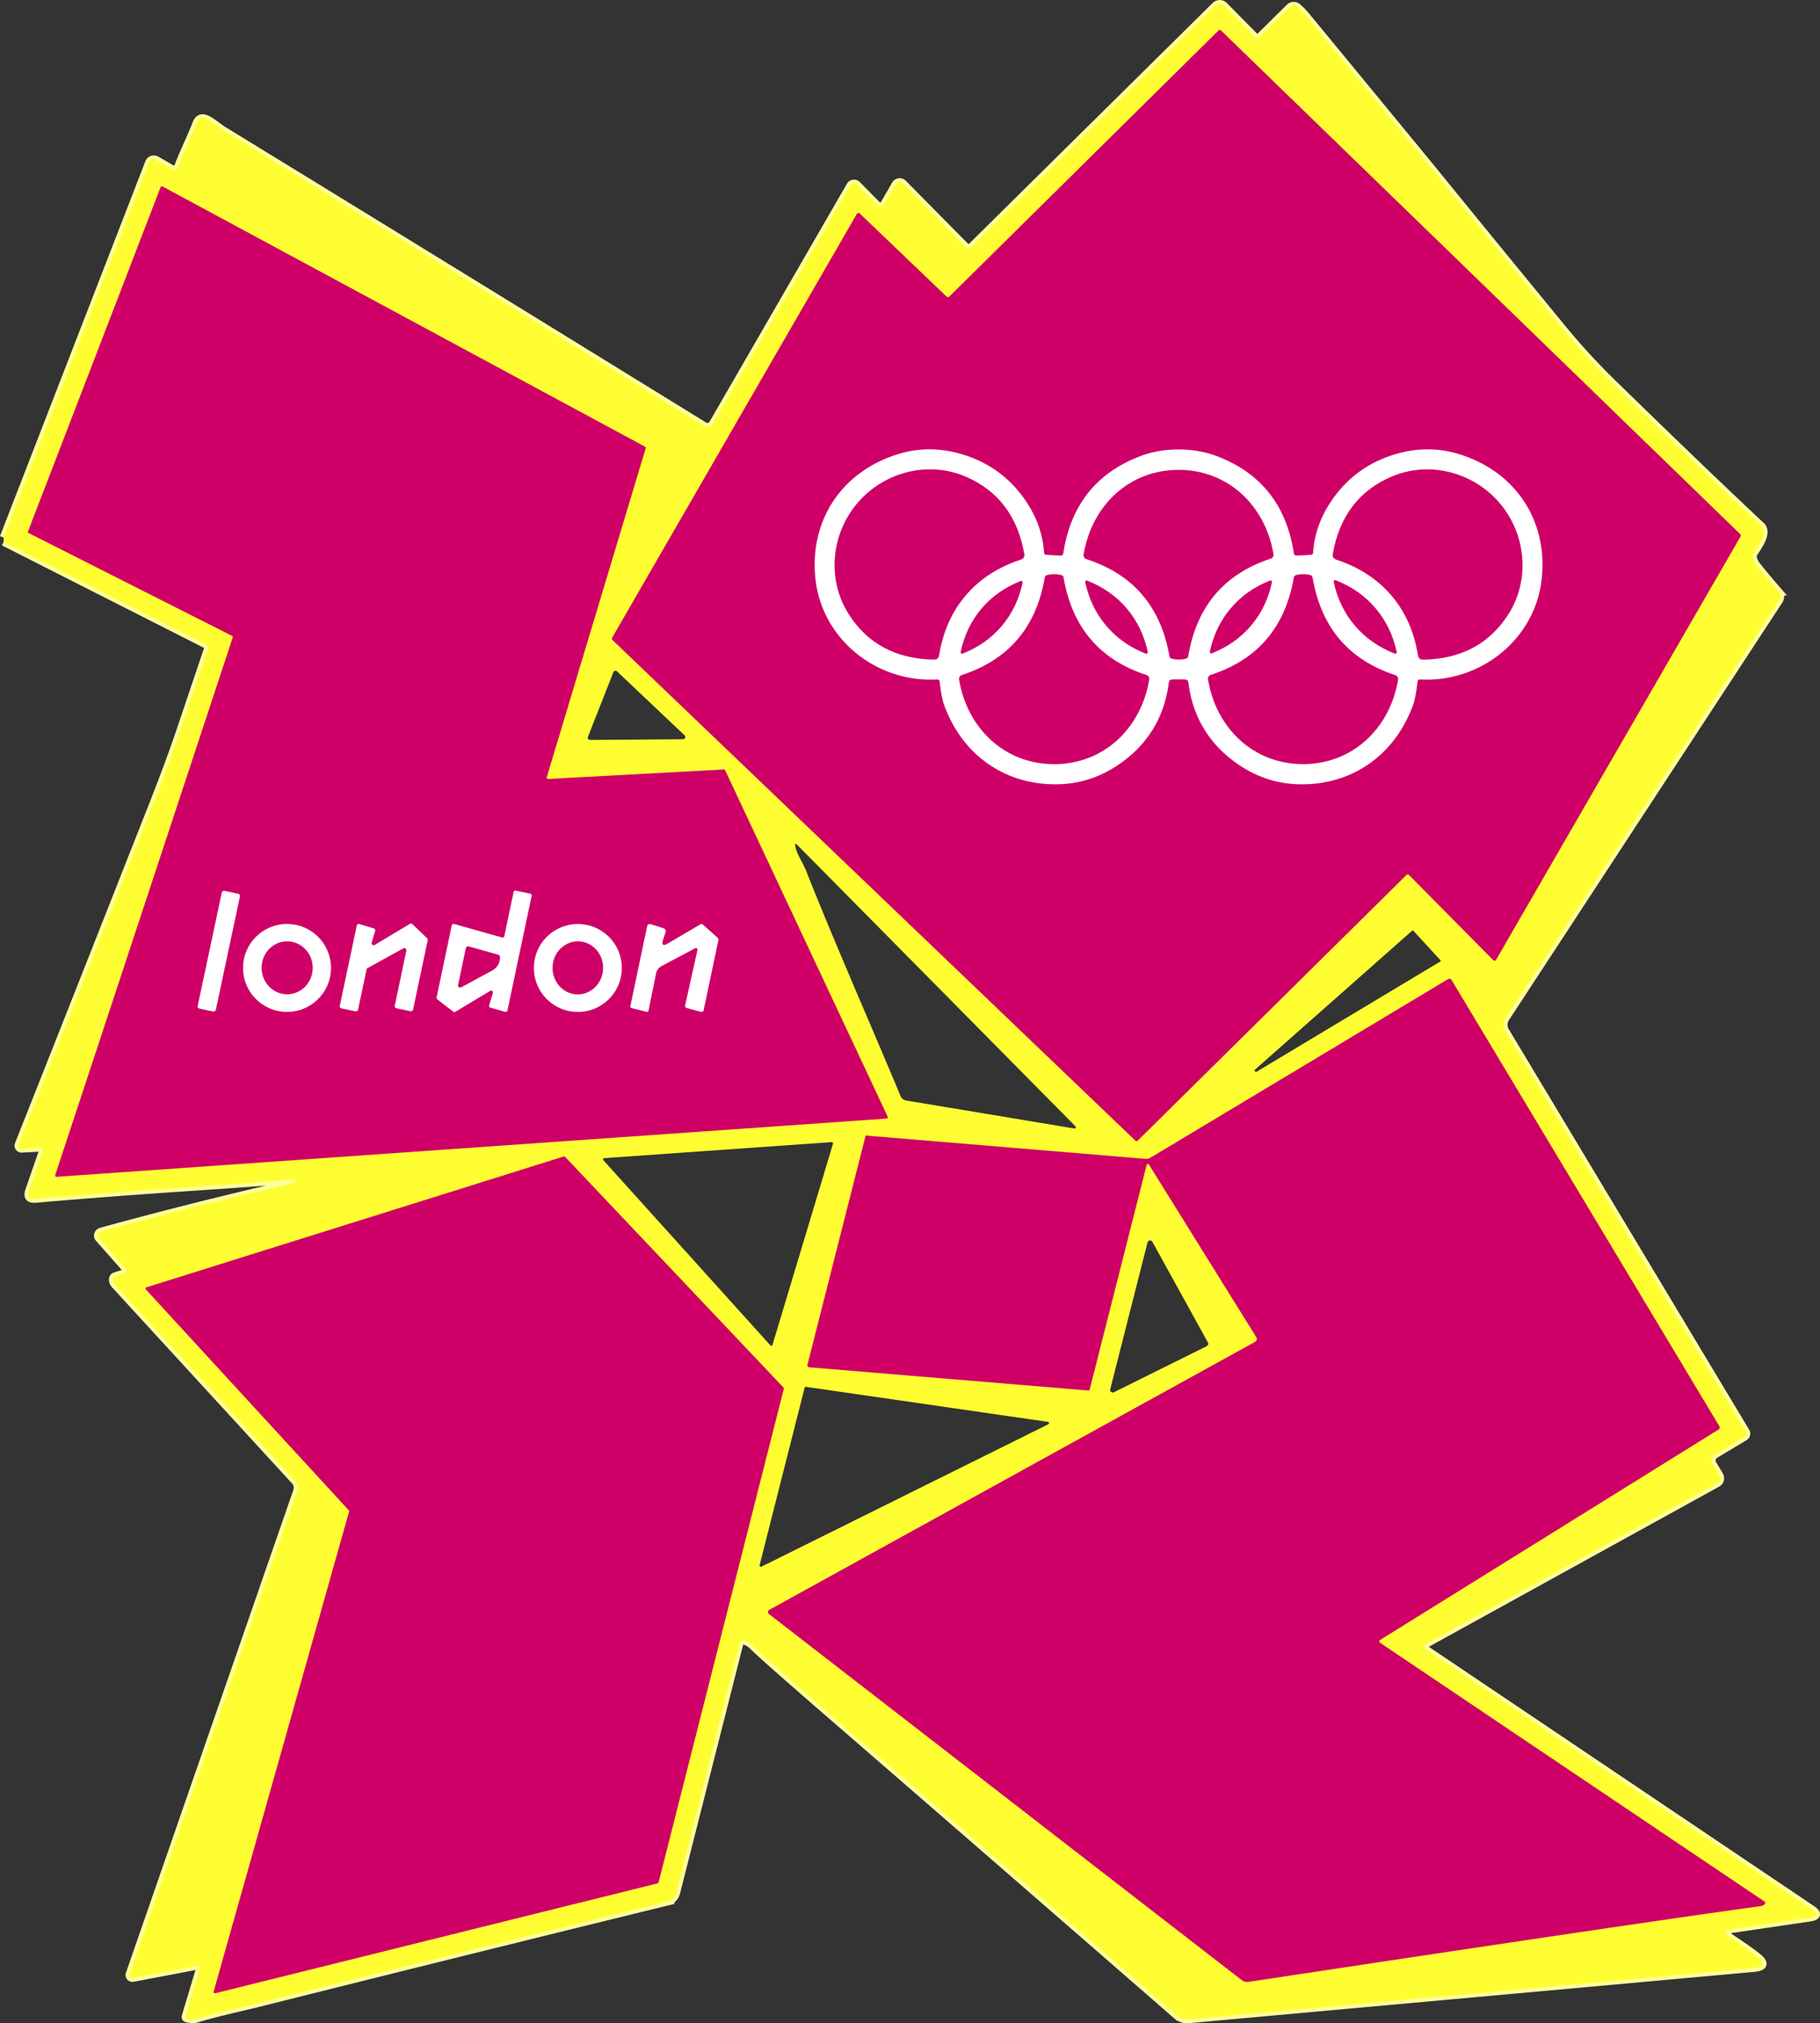
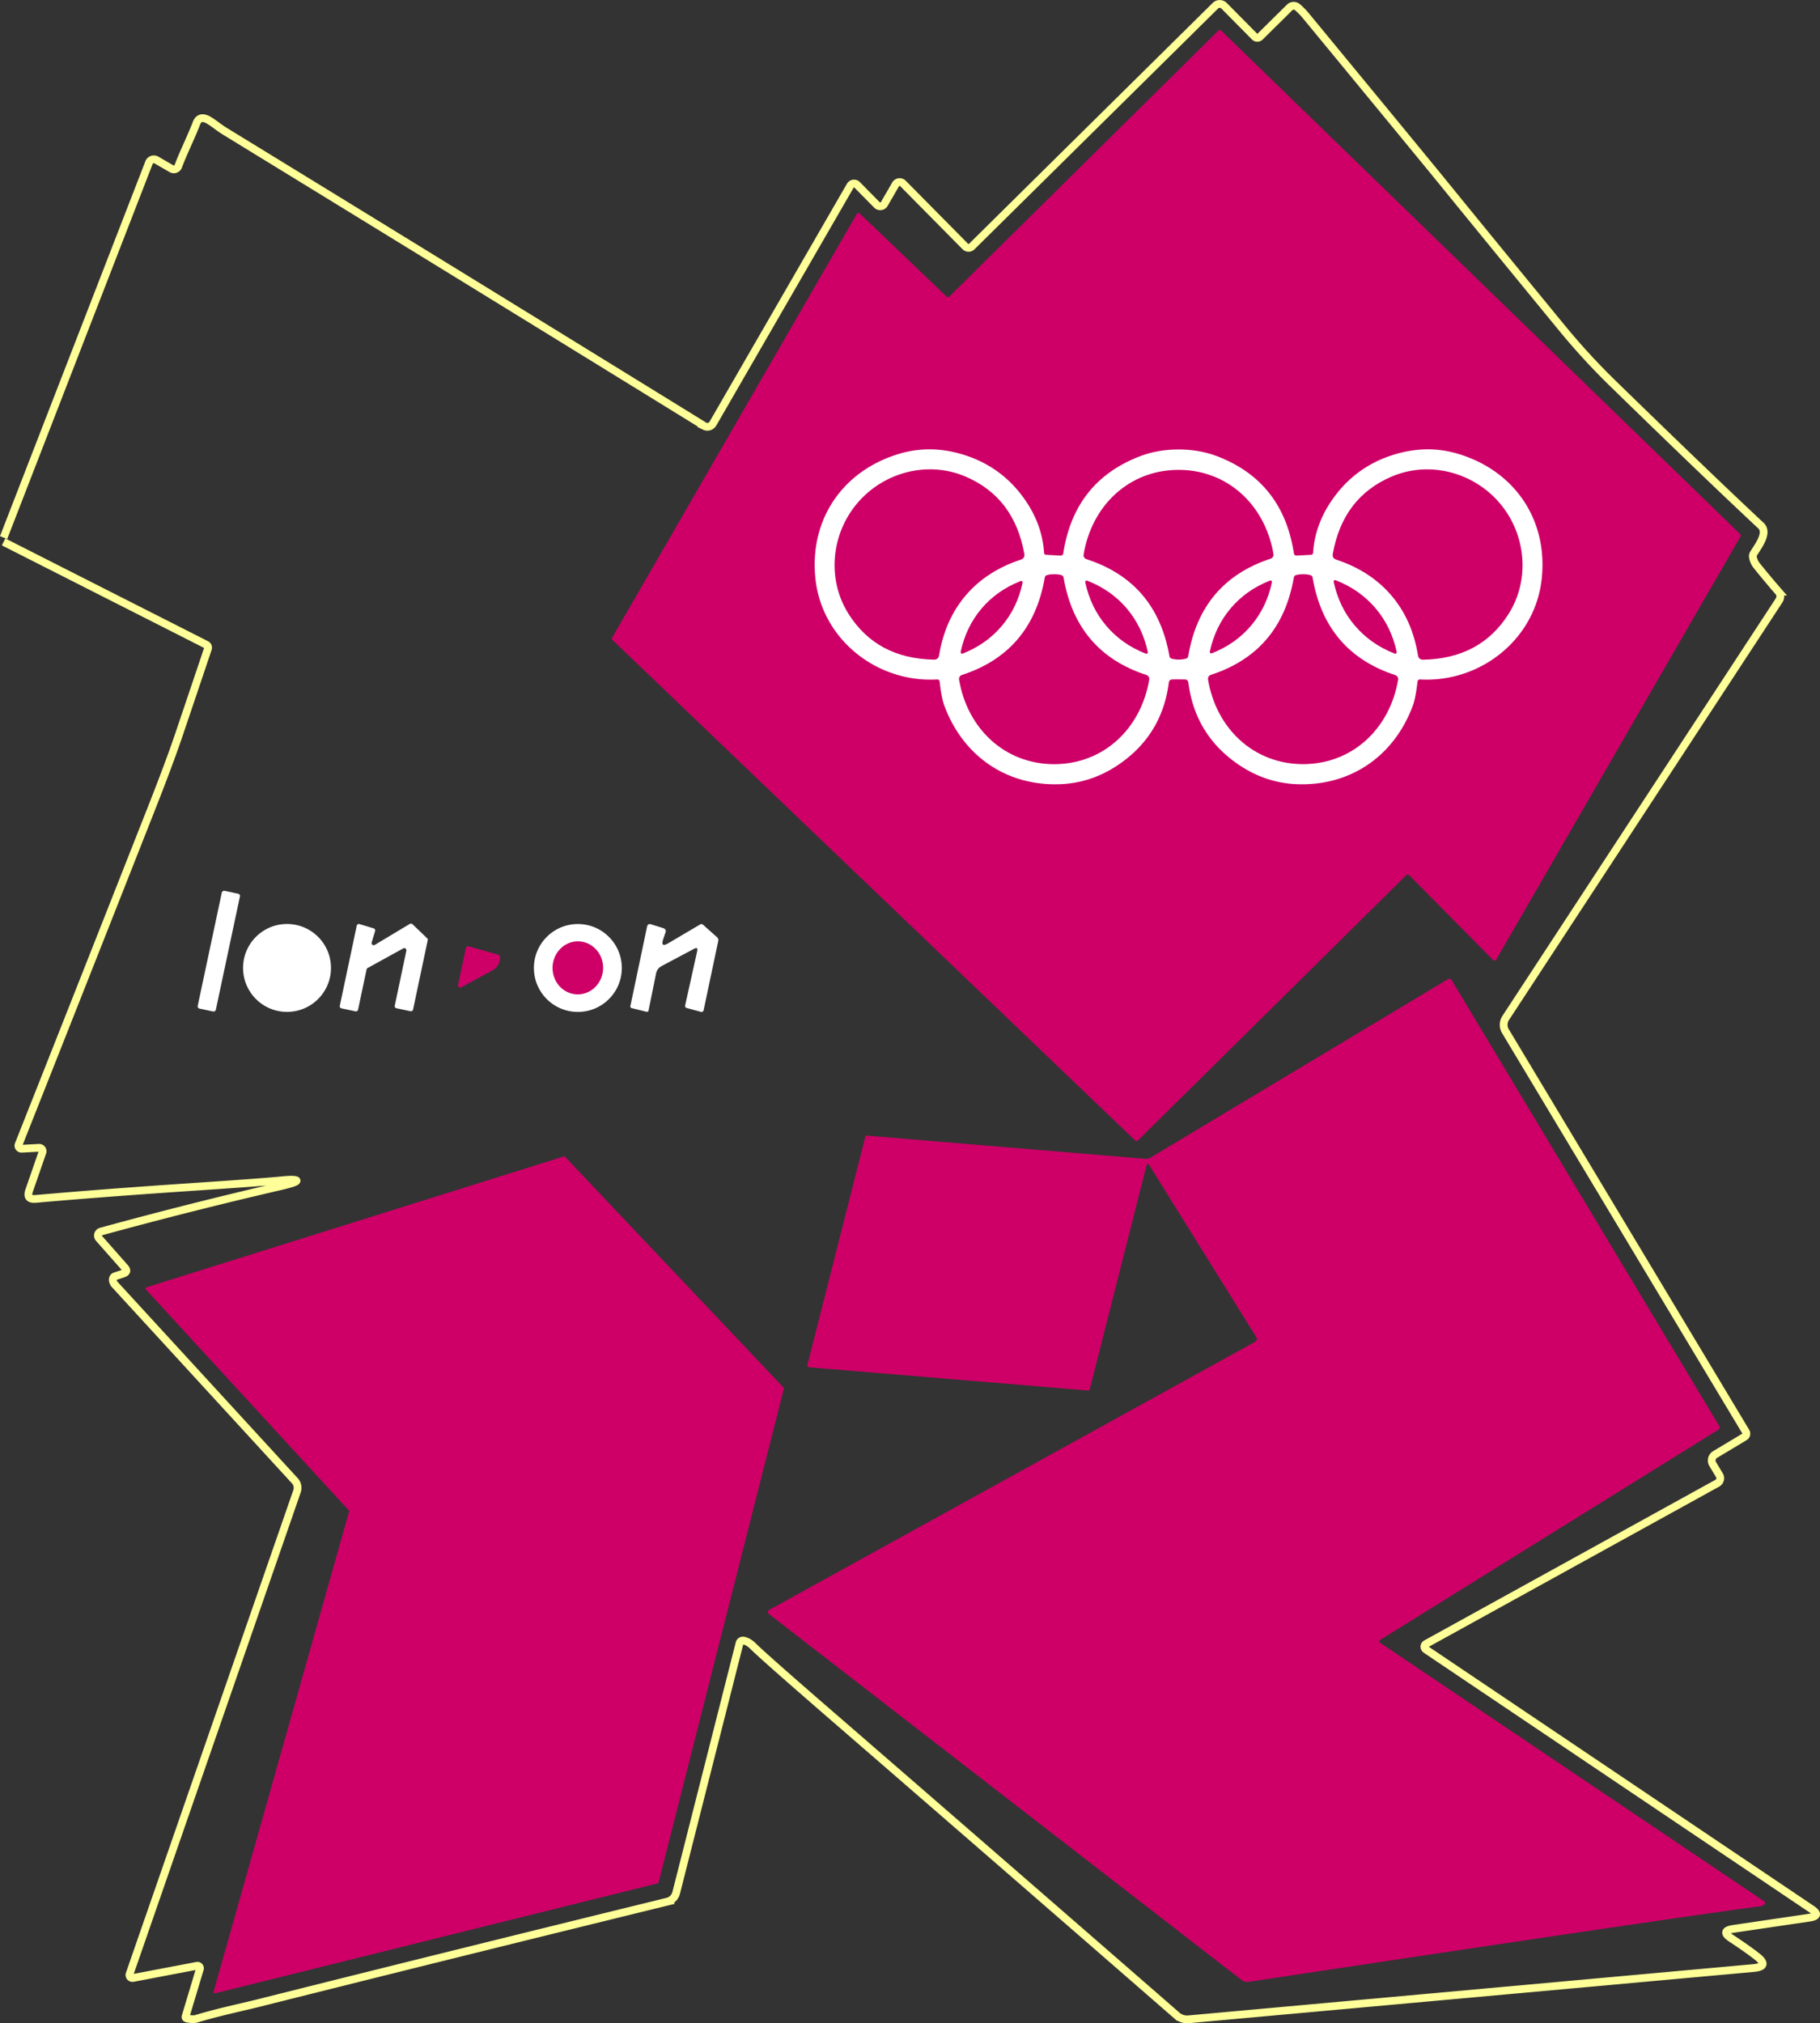
<svg xmlns="http://www.w3.org/2000/svg" id="Layer_2" data-name="Layer 2" viewBox="0 0 469.16 521.58">
  <rect x="0" y="0" width="469.16" height="521.58" fill="#333333" stroke="none" />
  <defs>
    <style>.cls-1,.cls-2{fill:#ce0067;stroke-width:0}.cls-2{fill:#fff}</style>
  </defs>
  <g id="Layer_1-2" data-name="Layer 1">
    <path d="m.93 139.7 52.26 26.51c.37.19.54.62.41 1.02-2.16 6.44-4.68 13.9-7.55 22.39-1.67 4.91-4 11.15-6.99 18.74-14.82 37.6-26.24 66.49-34.25 86.68-.17.41.03.88.44 1.04.11.04.22.06.34.06l4.45-.24c.49-.03.91.35.94.84 0 .12 0 .23-.05.34l-3.41 9.83c-.55 1.59 0 2.31 1.69 2.16 11.49-1.02 24.89-2.04 40.22-3.07 12.09-.81 19.89-1.39 23.39-1.74 1.23-.12 2.12-.16 2.65-.13 1.25.07 1.3.33.15.76-.64.24-1.78.55-3.41.93-15.4 3.56-30.8 7.45-46.19 11.67-.57.16-.9.75-.74 1.32.04.16.12.3.23.42l6.66 7.54c.65.73.51 1.25-.41 1.55l-2.12.7c-.56.18-.73.93-.37 1.66.09.18.2.35.34.49l46.4 50.57c.67.73.88 1.76.56 2.69L33.41 508.9c-.14.4.08.84.48.98.13.04.26.05.4.03l16.49-3.14c.35-.06.69.17.76.51.02.1.01.21-.02.31l-3.66 12.18c-.1.31.01.51.34.58 1.05.23 1.85.25 2.42.08 5.26-1.62 12.06-3.06 15.73-3.98 34.35-8.63 69.57-17.36 105.66-26.21a3.134 3.134 0 0 0 2.3-2.28l16.33-64.36c.12-.46.57-.74 1.03-.66.83.15 1.63.61 2.4 1.37 1.9 1.89 8.59 7.81 20.07 17.76 35.39 30.67 65.13 56.52 89.24 77.53a4 4 0 0 0 3 .97l145.67-13.22c2.78-.25 3.07-1.24.88-2.97-1.58-1.25-3.79-2.81-6.63-4.68-1.96-1.29-1.78-2.11.54-2.45l19.61-2.89c2.09-.31 2.26-1.05.51-2.22l-99.39-66.91c-.39-.27-.5-.8-.24-1.19.08-.11.18-.21.3-.27l75.06-41.41c.71-.4.97-1.28.58-1.98 0-.02-.02-.03-.03-.05l-1.74-2.91c-.51-.85-.23-1.94.61-2.45l7.61-4.57c.45-.26.6-.84.33-1.29l-61.97-103.26c-.64-1.06-.61-2.4.07-3.44l70.46-107.62c.47-.7.41-1.63-.15-2.27a211.8 211.8 0 0 1-5.59-6.68c-.53-.67-.87-1.4-1-2.2-.06-.34 0-.66.18-.95 1.08-1.77 3.87-5.32 1.89-7.18-9.49-8.87-22.21-21.09-38.16-36.64-4.65-4.53-9.07-9.35-13.27-14.47-11.67-14.22-22.09-26.96-31.25-38.23-3.24-3.98-14.78-18.01-34.62-42.09-.72-.87-1.46-1.62-2.21-2.25-.59-.49-1.44-.45-1.98.08l-7.66 7.57c-.37.37-.97.37-1.34 0l-7.9-7.99c-.61-.62-1.61-.64-2.23-.03l-62.82 62.1c-.46.46-1.2.45-1.65 0L232.78 47.3a1.22 1.22 0 0 0-1.92.25l-2.9 5.02a1.21 1.21 0 0 1-1.91.25l-5.11-5.18c-.43-.43-1.13-.44-1.57 0-.07.07-.13.15-.18.23l-35.41 61.33c-.46.79-1.47 1.06-2.25.6-.01 0-.02-.01-.04-.02A47776.1 47776.1 0 0 0 57.78 33.72c-1.36-.84-2.98-2.21-4.2-2.86-1.43-.75-2.4-.45-2.93.9-1.46 3.79-3.29 7.37-4.71 11.13a1.2 1.2 0 0 1-1.56.69.886.886 0 0 1-.17-.08l-3.89-2.25c-.64-.37-1.46-.14-1.83.5-.03.06-.06.12-.08.18L.93 138.58" vector-effect="non-scaling-stroke" style="fill:none;stroke:#ff9;stroke-width:2px" />
-     <path d="m466.96 492.14-99.39-66.91a.861.861 0 0 1-.27-.3s-.01 0-.01-.02c-.03-.05-.04-.1-.06-.14 0-.02-.01-.03-.01-.05a.761.761 0 0 1 0-.43.95.95 0 0 1 .09-.21c.02-.03.04-.07.08-.1.02-.04.05-.07.08-.09.05-.05.1-.09.16-.12l75.06-41.41s.03-.02.05-.03c.69-.42.92-1.32.5-2l-1.74-2.91c-.51-.85-.23-1.94.61-2.45l7.61-4.57h.01s.05-.04.08-.07c.04-.02.08-.05.11-.09.06-.06.11-.13.15-.2.04-.07.06-.14.08-.21.05-.16.05-.32 0-.48-.02-.08-.06-.16-.1-.24s-61.97-103.27-61.97-103.27c-.64-1.06-.61-2.4.07-3.44l70.46-107.62c.47-.7.41-1.63-.15-2.27a211.8 211.8 0 0 1-5.59-6.68c-.53-.67-.87-1.4-1-2.2-.06-.34 0-.66.18-.95 1.08-1.77 3.87-5.32 1.89-7.18-9.49-8.87-22.21-21.09-38.16-36.64-4.65-4.53-9.07-9.35-13.27-14.47-11.67-14.22-22.09-26.96-31.25-38.23-3.24-3.98-14.78-18.01-34.62-42.09-.72-.87-1.46-1.62-2.21-2.25-.59-.49-1.44-.45-1.98.08l-7.66 7.57c-.37.37-.97.37-1.34 0l-7.9-7.99h-.01c-.38-.4-.92-.54-1.42-.45l-.21.06c-.04.01-.08.02-.11.04s-.07.04-.1.05c-.07.03-.14.07-.2.12-.06.05-.12.09-.18.15h-.01l-62.82 62.11h-.01c-.3.3-.72.4-1.1.3a1.112 1.112 0 0 1-.55-.31l-16.07-16.26a1.196 1.196 0 0 0-.58-.32.355.355 0 0 0-.1-.02c-.06-.01-.13-.02-.19-.02-.08 0-.17.01-.25.03-.05.01-.1.02-.15.04h-.01s-.1.05-.15.08c-.02 0-.04.01-.06.02-.04.02-.07.05-.11.08h-.01c-.06.05-.11.1-.16.16-.06.06-.1.13-.15.2l-2.9 5.02a1.213 1.213 0 0 1-1.91.25l-5.11-5.18s-.12-.1-.18-.14c-.02-.02-.03-.03-.05-.04-.01-.01-.02-.01-.03-.01h-.01s0-.01-.02-.01a.603.603 0 0 0-.22-.09.727.727 0 0 0-.25-.04h-.03s-.1 0-.16.02c-.03 0-.07.01-.11.02h-.02c-.08.02-.15.05-.22.1-.04.01-.07.03-.1.06a1.018 1.018 0 0 0-.35.36l-35.41 61.33-.02.04c-.08.13-.17.24-.27.33-.1.1-.21.18-.33.24-.13.07-.26.13-.39.16-.21.06-.42.07-.63.04-.07-.01-.14-.02-.21-.04a.679.679 0 0 1-.2-.07c-.08-.03-.16-.07-.24-.12A47776.1 47776.1 0 0 0 57.76 33.71c-1.36-.84-2.98-2.21-4.2-2.86-1.43-.75-2.4-.45-2.93.9-1.46 3.79-3.29 7.37-4.71 11.13a1.178 1.178 0 0 1-.27.42l-.03.03s-.12.1-.19.15h-.02c-.02.01-.05.03-.09.04-.07.03-.14.06-.22.08a1.21 1.21 0 0 1-.91-.12l-3.89-2.25c-.06-.03-.12-.06-.18-.08-.08-.03-.16-.05-.25-.07-.14-.03-.29-.03-.44-.01-.06.01-.13.03-.19.05-.06.02-.12.04-.18.07-.06.03-.12.06-.17.1a.61.61 0 0 0-.16.12c-.04.04-.09.09-.13.14-.04.06-.08.11-.12.17-.03.06-.06.12-.09.19L.93 138.58v1.12l52.26 26.51c.37.19.54.62.41 1.02-2.16 6.44-4.68 13.9-7.55 22.39-1.67 4.91-4 11.15-6.99 18.74-14.82 37.6-26.24 66.49-34.25 86.68-.04.11-.06.22-.06.34 0 .07.02.13.03.19.02.07.05.12.08.17.02.03.04.07.06.09.03.03.05.06.08.09h.01s.06.06.09.07c.04.04.1.07.15.09.09.04.18.06.28.06h.06l4.45-.24h.06c.06 0 .11.01.16.02.04 0 .08.02.12.03.01 0 .03.01.04.02.04.01.07.03.1.05.04.02.08.04.11.07.04.02.07.05.1.09.04.04.07.08.1.13.04.05.06.1.08.16.02.05.04.11.05.17 0 .04.02.09.02.13 0 .05 0 .09-.01.14 0 .06-.02.12-.04.17l-3.41 9.83c-.55 1.59 0 2.31 1.69 2.16 11.49-1.02 24.89-2.04 40.22-3.07 12.09-.81 19.89-1.39 23.39-1.74 1.23-.12 2.12-.16 2.65-.13 1.25.07 1.3.33.15.76-.64.24-1.78.55-3.41.93-15.4 3.56-30.8 7.45-46.19 11.67-.16.04-.3.12-.42.23l-.03.03c-.06.05-.11.11-.15.18-.03.04-.06.08-.08.13a.84.84 0 0 0-.04.12c-.02.04-.03.08-.04.12v.02c-.01.06-.02.13-.02.2 0 .06.01.13.02.19.01.05.02.11.04.16.05.13.12.25.21.36l6.66 7.54c.65.73.51 1.25-.41 1.55l-2.12.7c-.07.03-.13.06-.19.1a.55.55 0 0 0-.09.07c-.03.02-.05.04-.07.07-.02.03-.05.06-.06.09-.03.04-.05.08-.07.13 0 0-.01 0-.01.02 0 .04-.02.07-.03.11-.02.05-.02.1-.03.15v.16c0 .08 0 .16.02.25l.03.12c.02.09.05.18.09.26.03.09.08.18.13.26.07.13.16.25.26.36l46.4 50.57c.67.73.88 1.76.56 2.69L33.42 508.9c-.03.09-.04.17-.04.26 0 .04 0 .09.01.13.01.03.01.06.03.09.01.06.04.11.07.16.06.1.13.18.22.24.04.03.09.06.14.08h.04c.03.01.06.02.08.03.11.03.22.03.33.01l16.49-3.14s.07-.01.11-.01c.06 0 .11.01.16.02.02 0 .03.01.04.01.05.01.1.04.14.07.03 0 .06.02.08.05.03.02.06.05.09.08.02.02.03.04.05.06 0 0 .01 0 .01.02s.03.04.03.07c.01.02.02.05.03.07.02.06.03.12.03.18 0 .07-.01.13-.03.2l-3.66 12.18c-.1.31.01.51.34.58 1.05.23 1.85.25 2.42.08 5.26-1.62 12.06-3.06 15.73-3.98 34.35-8.63 69.57-17.36 105.66-26.21a3.134 3.134 0 0 0 2.3-2.28l16.33-64.36c.12-.46.57-.74 1.03-.66.83.15 1.63.61 2.4 1.37 1.9 1.89 8.59 7.81 20.07 17.76 35.39 30.67 65.13 56.52 89.24 77.53a4 4 0 0 0 3 .97l145.67-13.22c2.78-.25 3.07-1.24.88-2.97-1.58-1.25-3.79-2.81-6.63-4.68-1.96-1.29-1.78-2.11.54-2.45l19.61-2.89c2.09-.31 2.26-1.05.51-2.22ZM323.44 275.81l40.63-35.92a.17.17 0 0 1 .23.01s7.07 7.7 7.07 7.7c.06.07.05.17-.02.23-.01 0-.01.01-.02.01l-47.48 28.49c-.07.04-.15.03-.2-.03l-.23-.26a.16.16 0 0 1 .02-.23Zm-46.21 15.02c-.07.07-.18.11-.29.09l-43.26-7.2c-.76-.13-1.29-.55-1.58-1.26-1.36-3.31-4.57-10.88-9.63-22.73-6.83-15.96-11.73-27.75-14.71-35.36-.19-.48-.69-1.5-1.52-3.05-.67-1.27-1.08-2.33-1.23-3.18-.11-.67.07-.77.55-.28l71.67 72.5c.13.13.13.34 0 .47ZM158.12 173.29a.575.575 0 0 1 .94-.21l17.42 16.49c.23.22.24.59.02.82-.11.11-.26.18-.42.18l-23.98.18a.58.58 0 0 1-.58-.58c0-.07 0-.15.04-.22l6.56-16.66ZM286.2 358.13l9.61-37.84c.1-.36.47-.58.83-.48.18.04.33.16.42.32l14.32 25.96c.18.33.06.74-.27.92-.01.01-.02.01-.03.02l-23.91 11.87c-.33.17-.74.04-.92-.29a.724.724 0 0 1-.05-.48Zm-87.07-11.42c-.05.17-.23.26-.4.21a.42.42 0 0 1-.14-.09l-43.05-47.73a.317.317 0 0 1 .01-.45c.06-.05.13-.08.2-.09l58.65-4.12c.18-.01.33.12.34.3.01.03 0 .07-.01.11l-15.6 51.86Zm-3.3 57.01a.336.336 0 0 1-.02-.22l11.6-45.73a.33.33 0 0 1 .36-.25l62.37 9.03c.18.03.3.2.28.38-.02.1-.09.19-.18.24l-73.97 36.71c-.17.08-.36.01-.44-.16Z" style="fill:#fefe33;stroke-width:0" />
    <path class="cls-1" d="m157.8 164.39 63.07-109.24c.14-.23.44-.31.67-.18.03.02.06.04.09.07l22.39 21.43c.19.18.49.18.68 0l69.39-68.6c.19-.19.49-.19.68 0L448.6 137.7a.5.5 0 0 1 .08.6l-63 109.11c-.14.23-.44.31-.67.18-.04-.02-.07-.05-.1-.08l-21.68-21.92a.48.48 0 0 0-.69 0l-69.22 68.43c-.19.19-.49.19-.68 0L157.89 165c-.17-.16-.2-.4-.09-.6Z" />
-     <path class="cls-1" d="m186.93 198.57 41.9 89.31c.08.17 0 .37-.17.45-.04.02-.07.03-.11.03L14.58 303.38a.337.337 0 0 1-.36-.31c0-.04 0-.09.01-.13l45.76-138.6a.345.345 0 0 0-.17-.41L7.38 137.42a.334.334 0 0 1-.16-.43L41.4 48.24c.07-.18.26-.27.44-.2.01 0 .03.01.04.02l124.41 67.1c.14.08.21.25.16.4l-25.51 84.82c-.05.18.06.37.24.42.03 0 .07.01.1.01l45.32-2.44c.14 0 .27.07.33.2Z" />
    <path class="cls-2" d="M303.82 115.87c3.63 0 7.03.61 10.18 1.84 11.14 4.35 17.65 12.65 19.53 24.9.07.43.32.64.76.62l3.63-.2c.35-.02.54-.2.57-.55.31-4.79 1.93-9.3 4.86-13.55 3.93-5.71 9.21-9.6 15.82-11.68 5.62-1.76 11.07-1.88 16.36-.35 14.67 4.23 23.47 16.81 21.91 32.14-1.59 15.73-15.79 27-31.41 26.12a.587.587 0 0 0-.62.53c-.33 2.85-.72 4.91-1.19 6.16-4.84 13.15-16.22 20.92-30.12 20.3-5.69-.26-10.98-2.18-15.86-5.77-6.86-5.05-10.83-11.88-11.91-20.47a.861.861 0 0 0-.85-.75c-.77-.01-1.32-.02-1.66-.02s-.9 0-1.67.02c-.43 0-.79.32-.85.75-1.08 8.59-5.05 15.42-11.91 20.47-4.88 3.59-10.17 5.51-15.86 5.77-13.9.62-25.28-7.15-30.12-20.3-.47-1.25-.86-3.31-1.19-6.16a.587.587 0 0 0-.62-.53c-15.62.88-29.82-10.39-31.41-26.12-1.56-15.33 7.24-27.91 21.91-32.14 5.29-1.53 10.74-1.41 16.36.35 6.61 2.08 11.89 5.97 15.82 11.68 2.93 4.25 4.55 8.76 4.86 13.55.03.35.22.53.57.55l3.63.2c.44.02.69-.19.76-.62 1.88-12.25 8.39-20.55 19.54-24.9 3.15-1.23 6.54-1.84 10.18-1.84Z" />
    <path class="cls-1" d="M248.96 153.48c-3.59 4.21-5.88 9.36-6.87 15.43-.13.77-.58 1.15-1.36 1.14-9.81-.19-17.14-4.11-21.99-11.78-5.66-8.97-4.48-20.67 2.31-28.62 6.79-7.95 18.16-10.96 27.9-6.77 8.34 3.59 13.37 10.21 15.09 19.87.14.77-.16 1.28-.91 1.53-5.85 1.92-10.57 4.99-14.17 9.2ZM303.75 121.13c12.74-.04 22.39 9.12 24.53 21.7.09.51-.21 1.01-.7 1.18-12.03 3.95-19.12 12.34-21.28 25.15-.05.32-.23.53-.54.62-.55.17-1.17.25-1.88.25-.7 0-1.32-.07-1.87-.24-.31-.09-.5-.3-.55-.62-2.23-12.8-9.37-21.14-21.42-25.03-.49-.16-.79-.66-.71-1.17 2.08-12.6 11.67-21.81 24.42-21.84ZM386.56 129.66c6.79 7.95 7.98 19.66 2.32 28.62-4.85 7.67-12.19 11.6-22 11.79-.78.01-1.23-.37-1.36-1.14-.98-6.08-3.27-11.23-6.87-15.44-3.6-4.21-8.32-7.28-14.17-9.21-.75-.25-1.05-.75-.91-1.52 1.72-9.66 6.75-16.28 15.09-19.87 9.74-4.19 21.11-1.18 27.9 6.77ZM271.75 148.02c.7 0 1.32.08 1.87.24.31.1.5.31.55.63 2.19 12.83 9.32 21.2 21.38 25.13.49.17.78.66.7 1.17-2.11 12.62-11.75 21.81-24.51 21.81s-22.4-9.2-24.51-21.81c-.09-.51.22-1.01.71-1.18 12.05-3.92 19.18-12.29 21.38-25.12.05-.33.24-.54.55-.63.55-.16 1.17-.24 1.88-.24ZM335.94 148.02c.71 0 1.33.08 1.88.25.31.09.49.3.54.62 2.18 12.83 9.29 21.21 21.34 25.16.49.16.79.66.71 1.17-2.13 12.61-11.78 21.78-24.54 21.77-12.76-.02-22.38-9.23-24.47-21.84-.08-.51.22-1.01.71-1.17 12.05-3.91 19.19-12.27 21.41-25.09.05-.32.24-.53.55-.63.55-.16 1.17-.24 1.87-.24ZM285.18 161.34c-2.68-3.15-4.48-6.87-5.41-11.16-.04-.19 0-.34.14-.45.1-.09.24-.09.41-.02 4.08 1.61 7.46 3.99 10.14 7.14 2.67 3.16 4.48 6.88 5.41 11.16.04.19 0 .34-.14.45-.11.09-.25.1-.42.03-4.08-1.61-7.46-4-10.13-7.15ZM317.25 156.82c2.66-3.15 6.02-5.52 10.07-7.13.17-.07.33-.05.46.06.1.09.13.22.09.41-.91 4.27-2.7 7.97-5.36 11.11-2.66 3.15-6.02 5.52-10.08 7.13-.17.07-.33.05-.46-.06-.1-.09-.13-.22-.09-.41.92-4.27 2.71-7.97 5.37-11.11ZM354.57 156.78c2.7 3.17 4.52 6.91 5.46 11.22.04.19 0 .34-.14.45-.11.09-.25.09-.42.02-4.11-1.61-7.51-4.01-10.21-7.18-2.7-3.17-4.52-6.91-5.45-11.22-.05-.19 0-.34.13-.45.11-.09.25-.09.43-.02 4.1 1.61 7.5 4.01 10.2 7.18ZM252.99 156.92c2.65-3.13 6-5.5 10.05-7.11.17-.07.33-.05.46.06.1.09.13.22.09.41-.91 4.25-2.69 7.95-5.34 11.08-2.65 3.14-6 5.51-10.05 7.12-.17.07-.33.04-.46-.07-.1-.09-.13-.22-.09-.4.91-4.25 2.69-7.95 5.34-11.09Z" />
-     <path class="cls-2" d="m116.83 260.8-4.12-3.19a.467.467 0 0 1-.17-.47l3.92-18.59c.06-.25.31-.41.56-.35h.02l12.38 3.48c.25.07.51-.08.58-.33v-.02l2.4-11.37c.05-.25.3-.42.56-.36l3.73.78c.25.05.42.3.36.56l-6.24 29.55c-.06.25-.31.41-.56.35h-.02l-3.82-1.07a.467.467 0 0 1-.32-.58l.96-3.22a.473.473 0 0 0-.33-.58.457.457 0 0 0-.36.05l-9 5.4c-.17.1-.38.09-.53-.03Z" />
    <rect class="cls-2" x="40.88" y="242.82" width="31.04" height="4.78" rx=".57" ry=".57" transform="rotate(-78 56.4 245.202)" />
    <path class="cls-2" d="m94.49 249.94-2.19 10.35a.55.55 0 0 1-.65.43l-3.63-.77a.55.55 0 0 1-.43-.65l4.37-20.66c.06-.3.35-.49.65-.43.01 0 .03 0 .04.01l3.68 1.11c.29.09.46.39.37.68l-.89 2.95c-.09.29.08.6.37.69.15.04.31.02.44-.06l9.03-5.42c.21-.13.48-.1.66.07l3.79 3.63c.14.13.2.32.16.51l-3.78 17.88a.55.55 0 0 1-.65.43l-3.64-.77a.55.55 0 0 1-.43-.65l2.99-14.19c.06-.3-.14-.59-.43-.65-.12-.02-.25 0-.37.06l-9.19 5.07a.54.54 0 0 0-.27.37ZM85.32 249.53c0 6.26-5.07 11.33-11.33 11.33s-11.33-5.07-11.33-11.33 5.07-11.33 11.33-11.33 11.33 5.07 11.33 11.33ZM160.29 249.54c0 6.26-5.07 11.33-11.33 11.33s-11.33-5.07-11.33-11.33 5.07-11.33 11.33-11.33 11.33 5.07 11.33 11.33ZM179.72 245.19c.17-.77-.09-.97-.79-.6l-8.39 4.46c-.73.39-1.26 1.09-1.42 1.91l-1.92 9.47c-.07.34-.26.47-.59.39l-3.75-.93c-.3-.08-.42-.28-.35-.59l4.29-20.42c.13-.57.47-.77 1.02-.6l3.15.99c.58.18.77.56.58 1.14l-.59 1.72c-.49 1.49-.06 1.83 1.3 1.04l8.21-4.84c.27-.17.53-.15.76.06l3.61 3.22c.27.23.39.58.32.91l-3.78 17.91c-.06.3-.33.49-.6.44h-.03l-3.74-1.02c-.28-.08-.46-.34-.41-.6l3.12-14.05Z" />
-     <ellipse class="cls-1" cx="74.02" cy="249.5" rx="6.59" ry="6.83" transform="rotate(-.7 73.782 249.284)" />
    <ellipse class="cls-1" cx="148.95" cy="249.51" rx="6.84" ry="6.52" transform="rotate(-88.2 148.953 249.508)" />
    <path class="cls-1" d="m118.08 253.93 2-9.48c.07-.34.4-.55.73-.48.02 0 .03 0 .04.01l7.56 2.13c.28.08.48.34.48.64 0 1.53-.67 2.68-2.02 3.45-.09.05-2.75 1.49-7.98 4.33-.27.14-.61.04-.76-.22a.558.558 0 0 1-.05-.38ZM295.58 300.32l-14.66 57.81c-.06.25-.22.36-.47.33l-71.89-5.98c-.27-.03-.47-.26-.44-.52 0-.03 0-.05.01-.08l14.99-59.06c.01-.05.05-.08.1-.08l72.05 6c.47.03.91-.07 1.32-.31l76.7-46.03c.3-.18.7-.08.89.22l69.04 115.06c.18.29.08.67-.21.85l-87.29 54.27c-.18.11-.24.36-.12.54.03.05.07.09.11.12l99.14 66.74c.2.14.26.41.12.6 0 0 0 .01-.01.02-.25.32-.66.52-1.25.6-18.15 2.45-62.1 8.94-131.85 19.49-.64.1-1.29-.07-1.8-.47L198.2 416.07a.634.634 0 0 1 .09-1.05l125.15-69.05c.59-.33.7-.77.35-1.34l-27.61-44.4c-.1-.16-.3-.2-.45-.11-.07.04-.12.12-.15.2ZM37.72 331.87l107.61-33.74c.12-.04.25 0 .33.09l56.32 59.49c.08.08.11.19.08.3l-32.29 127.27c-.03.12-.12.21-.24.24L55.44 513.86a.319.319 0 0 1-.38-.24.43.43 0 0 1 0-.16l34.93-123.79c.03-.11 0-.22-.07-.3l-52.34-56.98a.317.317 0 0 1 .02-.45c.03-.03.07-.05.12-.07Z" />
  </g>
</svg>